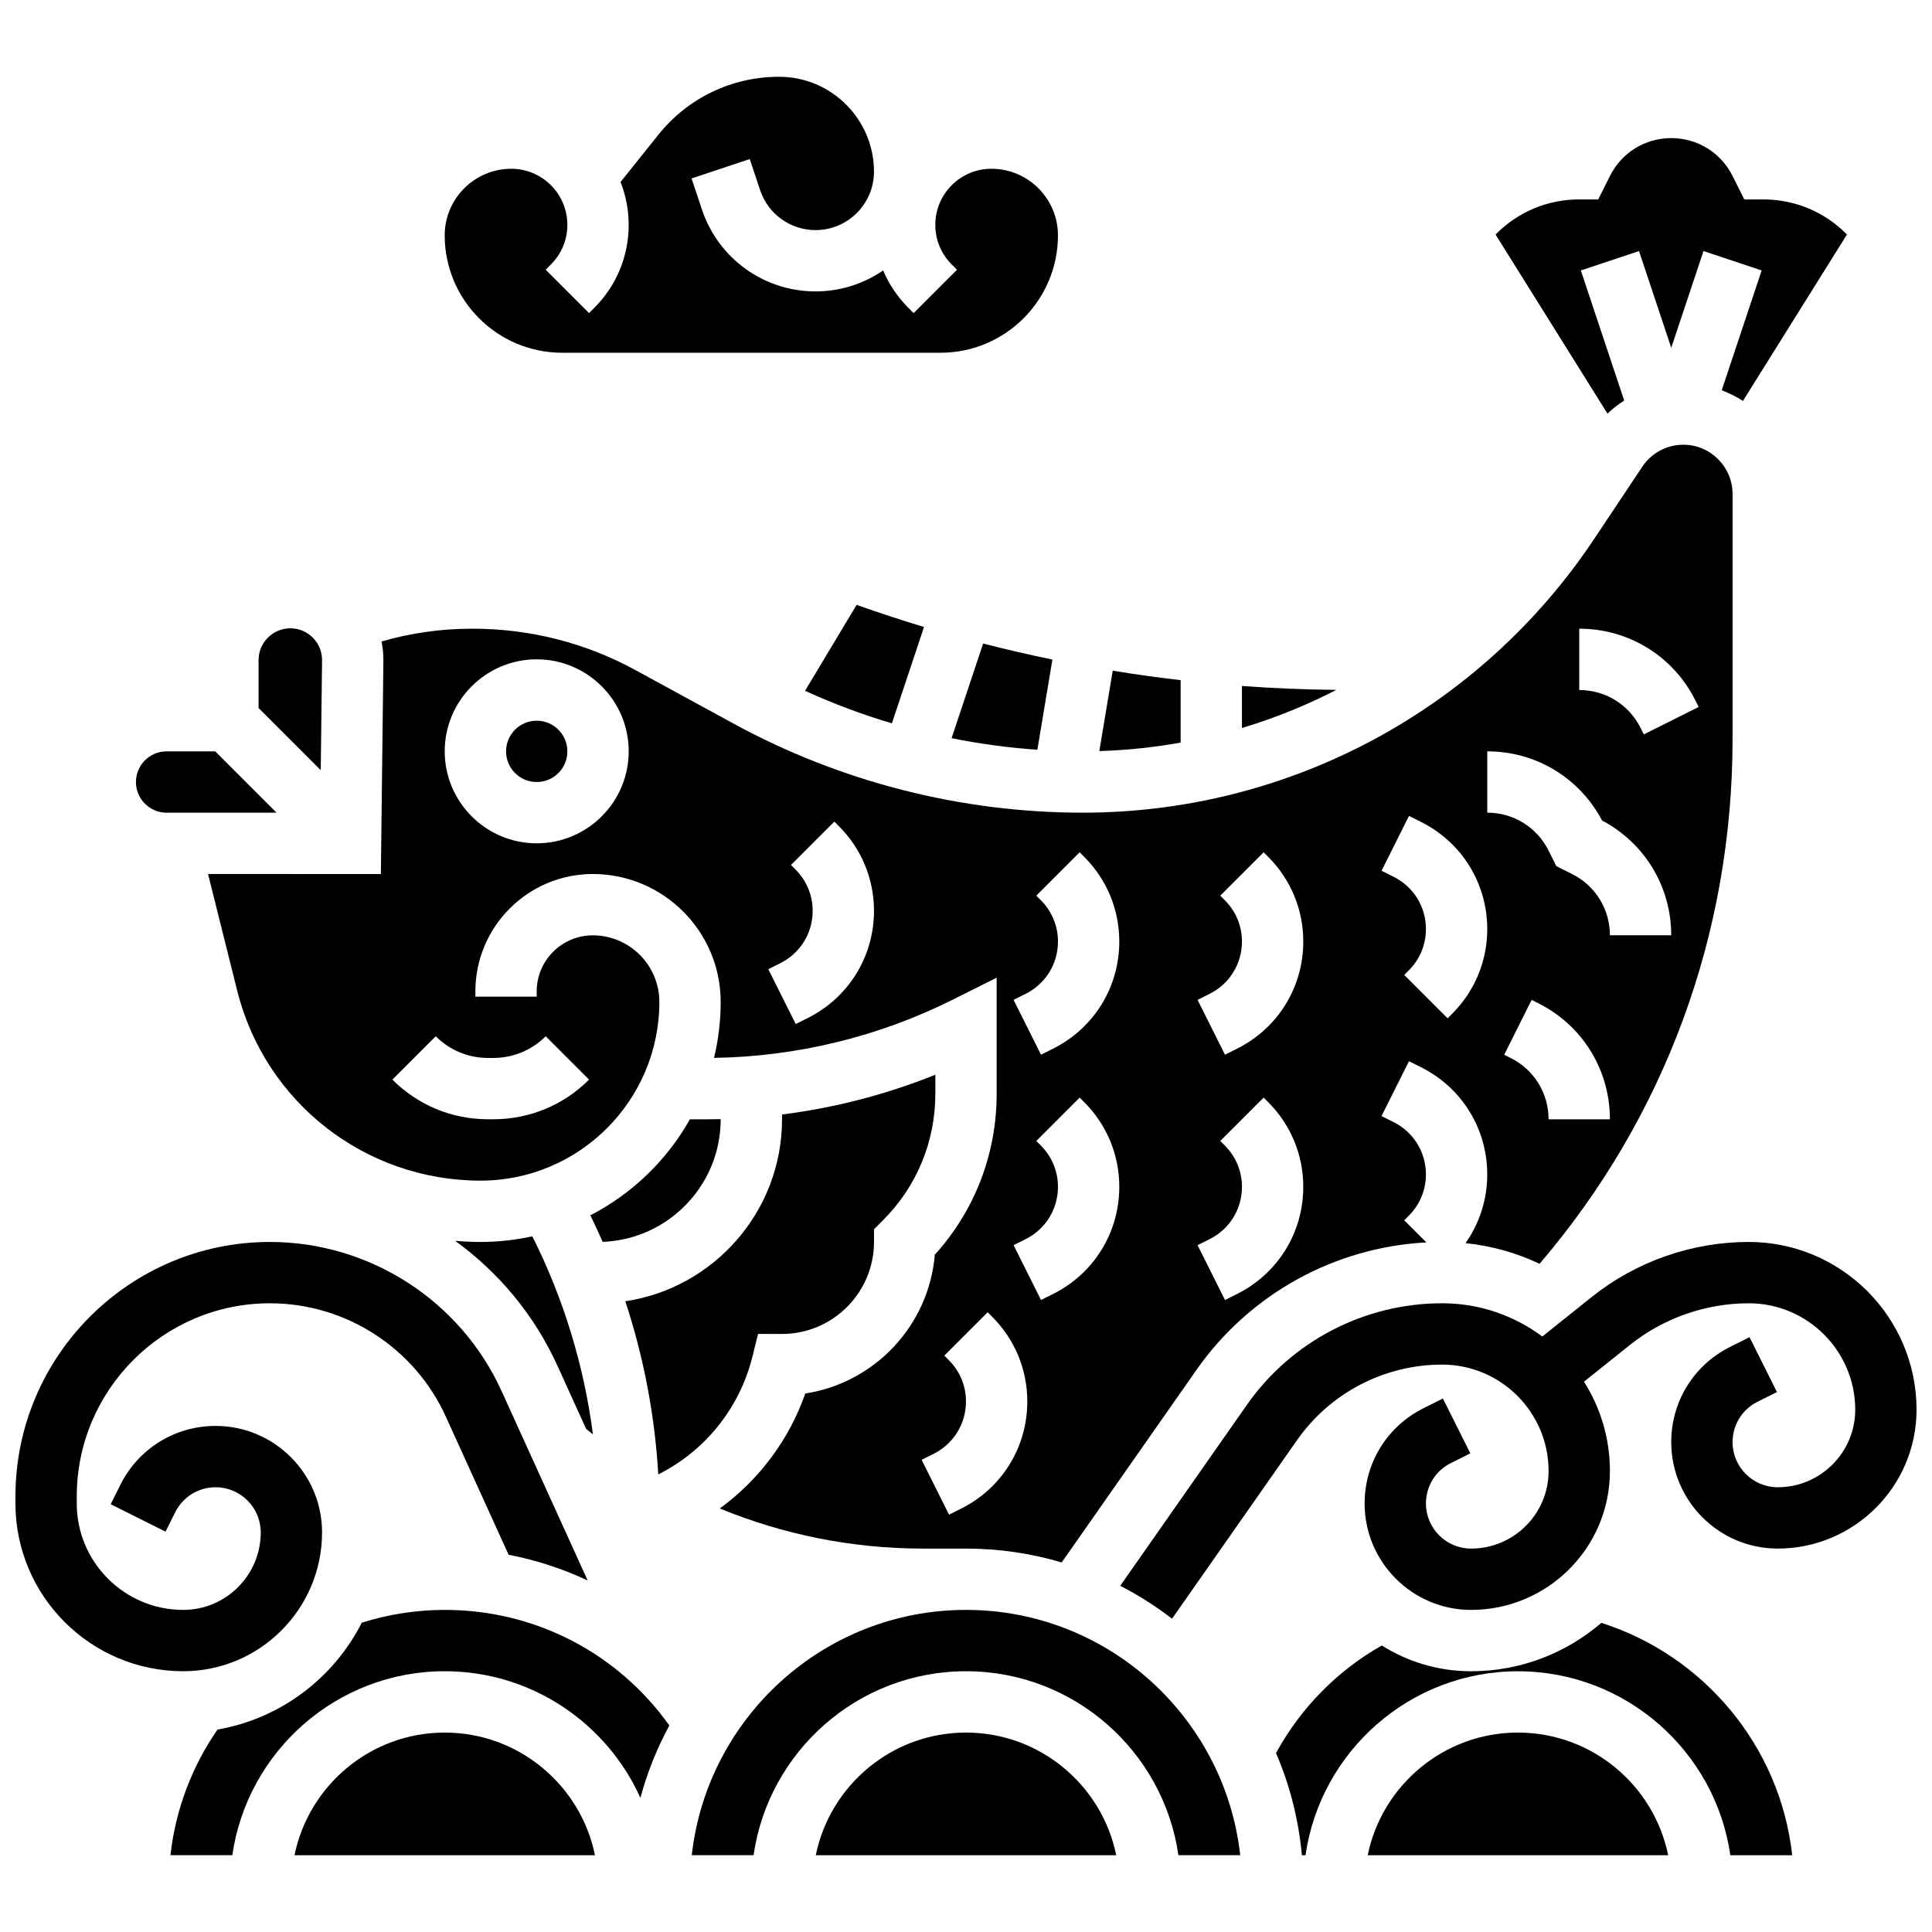
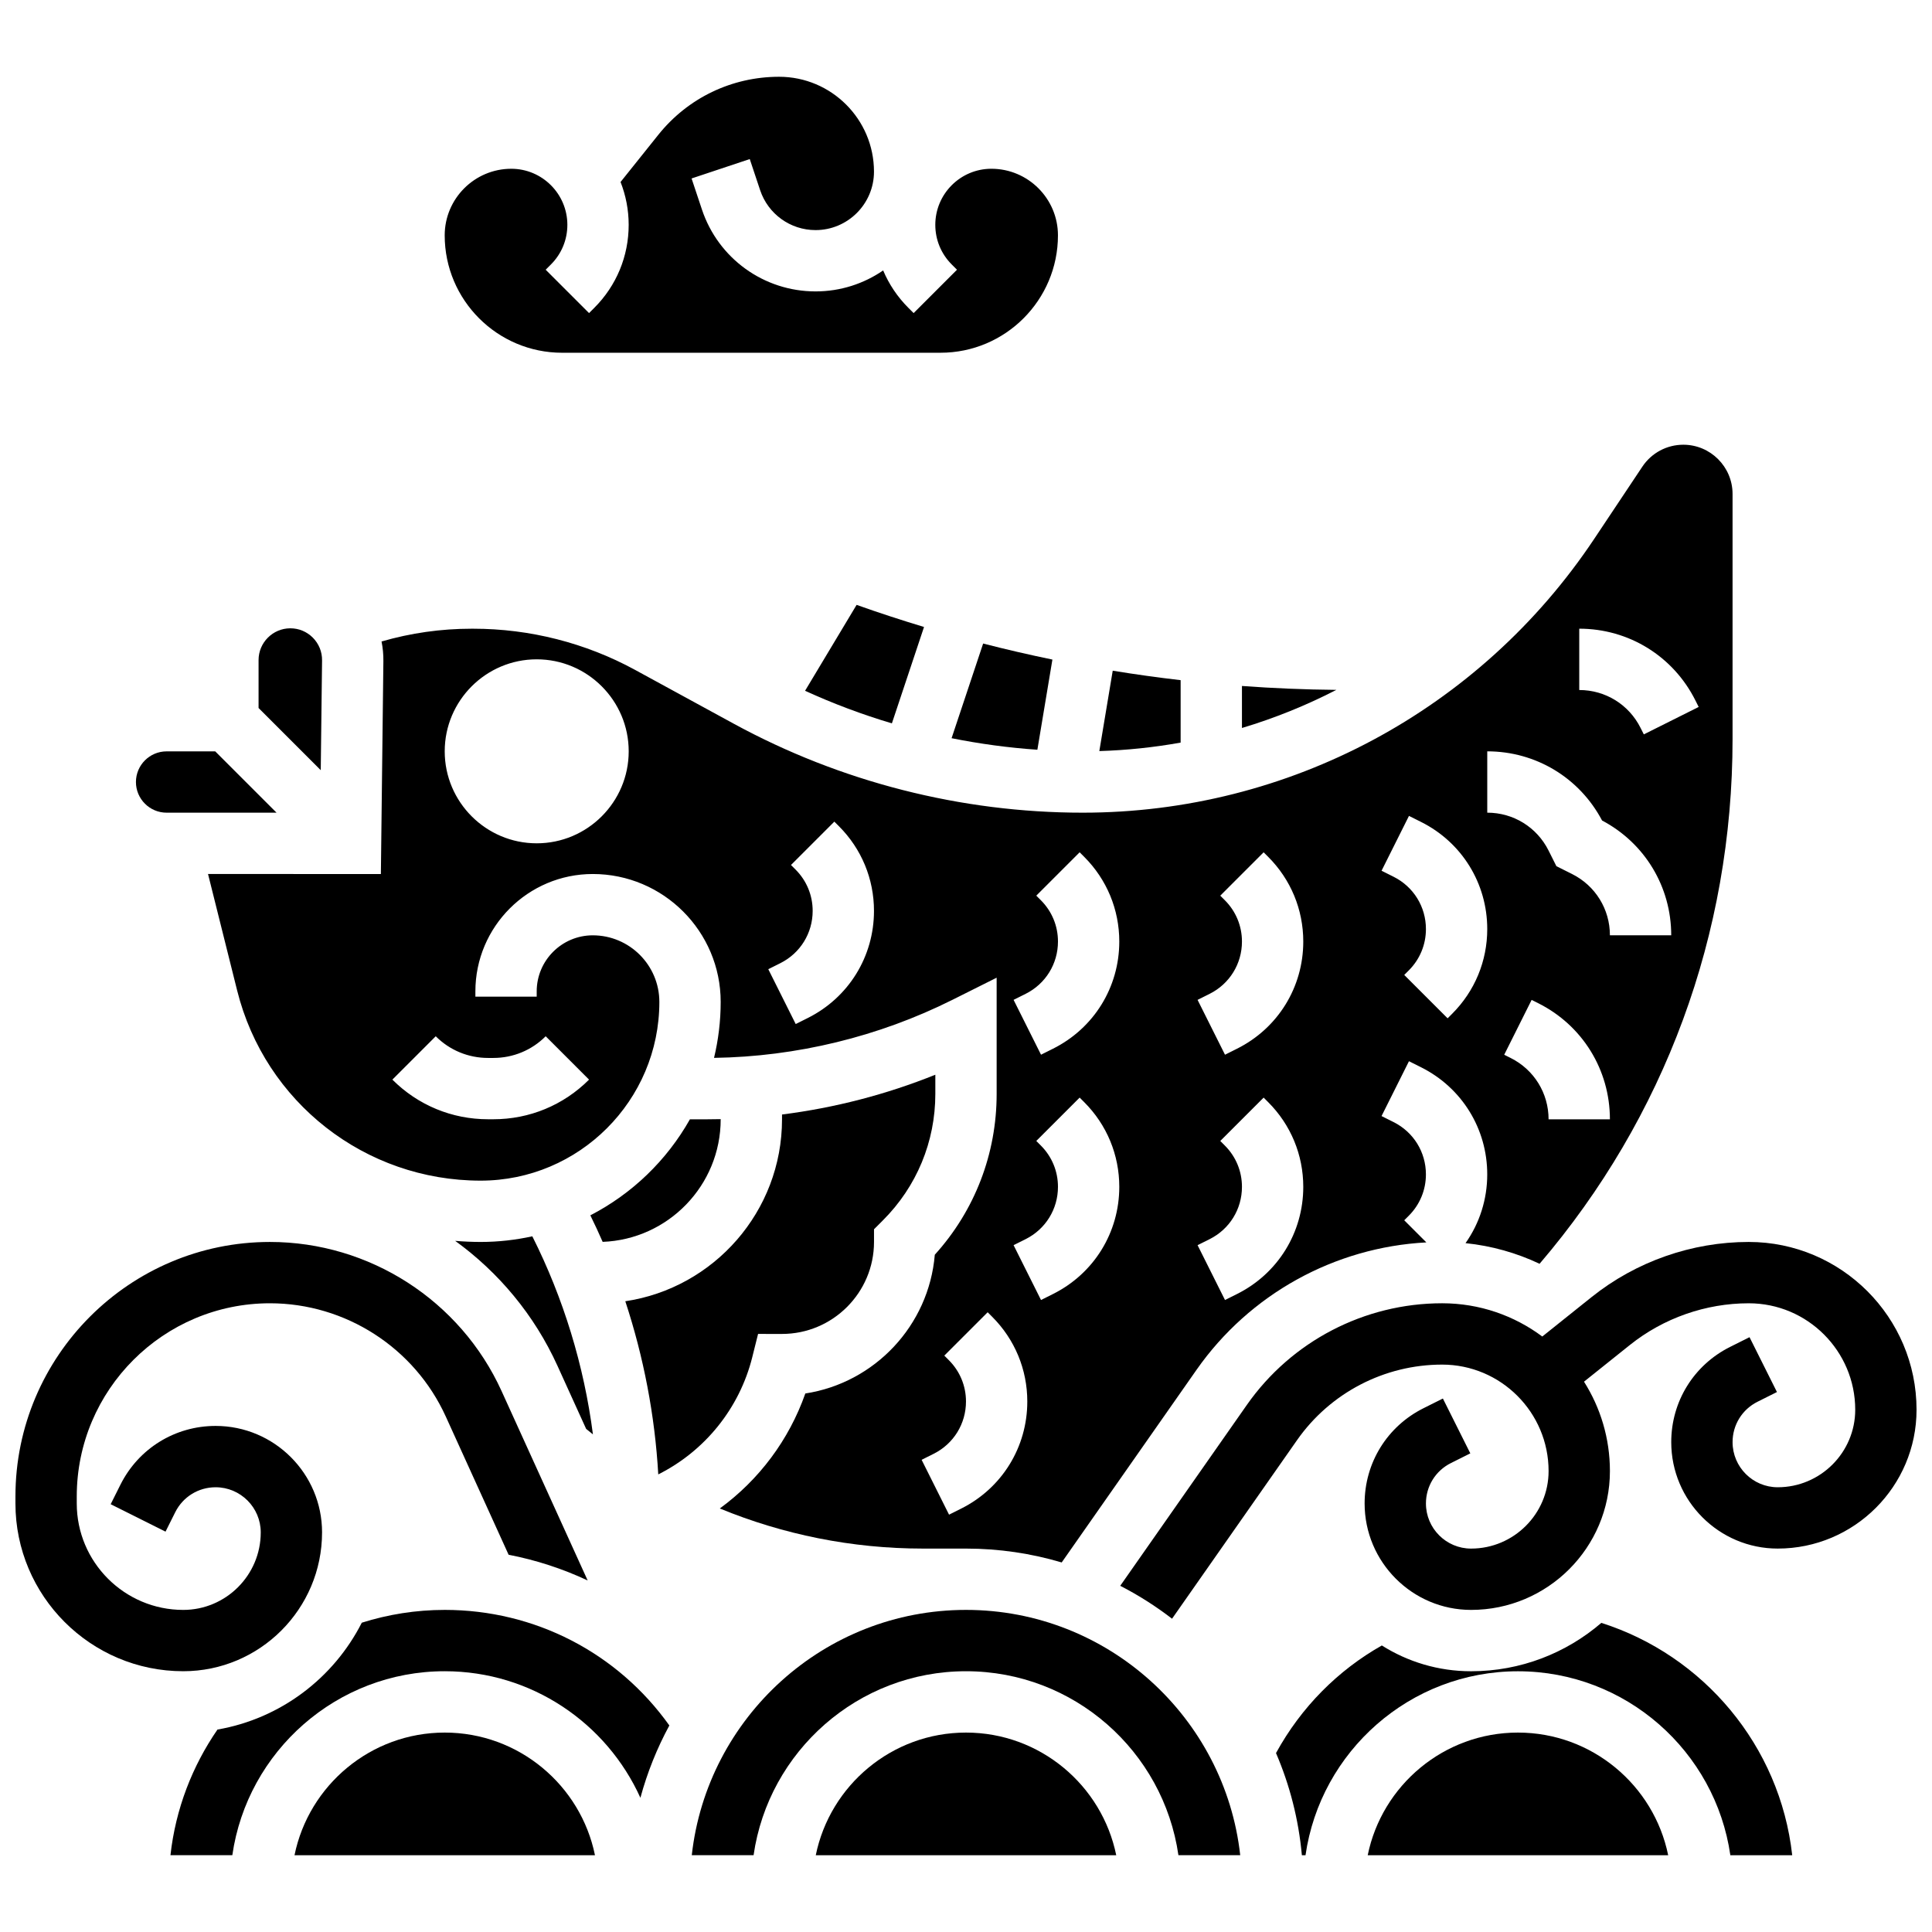
<svg xmlns="http://www.w3.org/2000/svg" width="800px" height="800px" version="1.1" viewBox="144 144 512 512">
  <defs>
    <clipPath id="b">
      <path d="m440 473h211.9v100h-211.9z" />
    </clipPath>
    <clipPath id="a">
-       <path d="m148.09 473h151.91v114h-151.91z" />
+       <path d="m148.09 473h151.91v114h-151.91" />
    </clipPath>
  </defs>
  <g clip-path="url(#b)">
    <path d="m607.44 473.13c-15.086 0-29.879 5.188-41.656 14.613l-13.062 10.449c-7.414-5.531-16.602-8.812-26.539-8.812-20.598 0-39.949 10.074-51.762 26.949l-33.547 47.926c4.848 2.492 9.441 5.414 13.73 8.723l33.129-47.328c8.773-12.531 23.145-20.016 38.445-20.016 15.559 0 28.215 12.656 28.215 28.215 0 11.324-9.215 20.543-20.543 20.543-6.598 0-11.961-5.367-11.961-11.961 0-4.559 2.535-8.66 6.613-10.699l5.148-2.574-7.269-14.535-5.144 2.574c-9.621 4.805-15.598 14.473-15.598 25.23 0 15.559 12.656 28.215 28.215 28.215 20.289 0 36.793-16.504 36.793-36.793 0-8.703-2.523-16.828-6.867-23.691l12.156-9.723c8.906-7.125 20.094-11.051 31.504-11.051 15.559-0.004 28.215 12.656 28.215 28.211 0 11.324-9.215 20.543-20.543 20.543-6.598 0-11.961-5.367-11.961-11.961 0-4.559 2.535-8.66 6.613-10.699l5.148-2.574-7.269-14.535-5.144 2.574c-9.625 4.805-15.602 14.477-15.602 25.23 0 15.559 12.66 28.215 28.215 28.215 20.289 0 36.793-16.504 36.793-36.793 0-24.516-19.949-44.465-44.465-44.465z" />
  </g>
  <g clip-path="url(#a)">
    <path d="m229.35 550.1c0-15.555-12.656-28.215-28.211-28.215-10.754 0-20.426 5.977-25.234 15.598l-2.574 5.148 14.535 7.269 2.574-5.148c2.039-4.078 6.141-6.613 10.699-6.613 6.594 0 11.961 5.367 11.961 11.961 0 11.328-9.215 20.543-20.543 20.543-15.555 0-28.215-12.656-28.215-28.215v-1.855c0-28.227 22.965-51.191 51.191-51.191 20.023 0 38.316 11.781 46.602 30.008l16.652 36.633c7.269 1.406 14.301 3.703 20.949 6.812l-22.805-50.168c-10.914-24.02-35.016-39.535-61.398-39.535-37.188 0-67.441 30.254-67.441 67.441v1.855c0 24.52 19.949 44.465 44.465 44.465 20.289 0 36.793-16.504 36.793-36.793z" />
  </g>
-   <path d="m294.36 343.12c0 4.488-3.637 8.125-8.125 8.125s-8.125-3.637-8.125-8.125c0-4.488 3.637-8.125 8.125-8.125s8.125 3.637 8.125 8.125" />
  <path d="m380.36 335.7 8.516-25.543c-5.988-1.812-11.949-3.754-17.867-5.859l-13.66 22.77c7.465 3.41 15.156 6.293 23.012 8.633z" />
  <path d="m334.99 440.63v-0.047c-1.277 0.031-2.559 0.047-3.836 0.047h-4.32c-6.109 10.844-15.301 19.723-26.387 25.445 1.137 2.32 2.231 4.66 3.262 7.031 17.355-0.652 31.281-14.965 31.281-32.477z" />
  <path d="m456.88 324.25c-6.019-0.695-12.02-1.531-17.996-2.508l-3.551 21.301c7.285-0.219 14.484-0.98 21.547-2.246z" />
-   <path d="m574.43 250.15-11.492-34.48 15.418-5.141 8.543 25.629 8.543-25.629 15.418 5.137-10.586 31.758c1.988 0.738 3.871 1.691 5.629 2.82l27.562-44.098-0.191-0.191c-5.875-5.871-13.688-9.109-21.996-9.109h-5.023l-3.102-6.207c-3.098-6.195-9.324-10.043-16.25-10.043-6.926 0-13.152 3.848-16.25 10.043l-3.109 6.207h-5.019c-8.309 0-16.121 3.234-21.996 9.113l-0.191 0.191 29.66 47.457c1.371-1.301 2.856-2.457 4.434-3.457z" />
  <path d="m473.13 325.79v11.133c8.652-2.594 17.023-5.977 25.012-10.098-8.367-0.078-16.707-0.426-25.012-1.035z" />
  <path d="m396.18 339.63c7.5 1.504 15.094 2.535 22.734 3.059l3.984-23.898c-6.148-1.27-12.266-2.68-18.355-4.25z" />
  <path d="m271.38 473.13c-2.273 0-4.523-0.105-6.754-0.289 11.535 8.355 20.992 19.648 27.105 33.102l7.602 16.727c0.598 0.488 1.191 0.98 1.801 1.457-2.359-18.238-7.801-36.059-16.062-52.492-4.414 0.969-8.992 1.496-13.691 1.496z" />
  <path d="m199.13 375.62 7.719 30.879c7.414 29.664 33.949 50.383 64.527 50.383 26.113-0.004 47.359-21.25 47.359-47.363 0-9.73-7.914-17.648-17.645-17.648-8.191 0-14.859 6.664-14.859 14.855v1.398h-16.25v-1.395c0-17.156 13.953-31.109 31.109-31.109 18.691 0 33.898 15.207 33.898 33.898 0 5.106-0.621 10.066-1.762 14.828 21.828-0.316 43.613-5.602 63.137-15.363l11.758-5.883v30.793c0 15.906-5.797 30.918-16.391 42.625-1.559 18.766-15.926 33.953-34.312 36.77-4.316 12.289-12.273 22.891-22.664 30.473 16.73 6.887 34.953 10.629 53.844 10.629h11.398c8.809 0 17.32 1.289 25.363 3.676l35.734-51.051c14.051-20.07 36.586-32.484 60.906-33.766l-5.863-5.863 1.207-1.207c2.926-2.926 4.539-6.816 4.539-10.953 0-5.906-3.281-11.215-8.562-13.855l-3.199-1.602 7.269-14.535 3.195 1.598c10.824 5.41 17.547 16.289 17.547 28.391 0 6.617-2.019 12.922-5.754 18.223 6.953 0.711 13.559 2.606 19.625 5.469 33.129-38.723 51.141-87.328 51.141-139.07v-64.941c0-7.191-5.856-13.047-13.047-13.047-4.371 0-8.43 2.172-10.855 5.809l-12.762 19.145c-30.281 45.418-80.945 72.543-135.53 72.559-32.238 0-64.234-8.16-92.535-23.598l-26.141-14.258c-13.07-7.129-27.879-10.898-42.824-10.898h-0.516c-8.082 0-16.082 1.137-23.824 3.383 0.34 1.695 0.512 3.441 0.488 5.215l-0.664 56.41zm355.26 65.008c0-6.926-3.848-13.152-10.043-16.25l-1.715-0.859 7.269-14.535 1.715 0.859c11.734 5.863 19.027 17.66 19.027 30.785zm8.129-130.02c13.125 0 24.922 7.293 30.789 19.027l0.859 1.715-14.535 7.269-0.863-1.715c-3.098-6.195-9.324-10.043-16.25-10.043zm-24.379 32.504c12.859 0 24.445 7 30.426 18.328 11.328 5.981 18.328 17.566 18.328 30.426h-16.25c0-6.926-3.848-13.152-10.043-16.25l-4.141-2.07-2.07-4.137c-3.098-6.195-9.324-10.043-16.25-10.043zm-20.746 17.109 3.195 1.598c10.824 5.41 17.547 16.289 17.547 28.391 0 8.48-3.301 16.449-9.297 22.445l-1.207 1.207-11.492-11.492 1.207-1.207c2.926-2.926 4.539-6.816 4.539-10.953 0-5.906-3.281-11.215-8.562-13.855l-3.199-1.602zm-52.824 47.156c5.281-2.641 8.562-7.949 8.562-13.855 0-4.137-1.609-8.027-4.539-10.953l-1.207-1.207 11.492-11.492 1.207 1.207c5.992 5.996 9.297 13.965 9.297 22.445 0 12.102-6.723 22.98-17.547 28.391l-3.195 1.598-7.269-14.535zm0 65.008c5.281-2.641 8.562-7.949 8.562-13.855 0-4.137-1.609-8.027-4.539-10.953l-1.207-1.207 11.492-11.492 1.207 1.207c5.992 5.996 9.297 13.965 9.297 22.445 0 12.102-6.723 22.98-17.547 28.391l-3.195 1.598-7.269-14.535zm-65.867 71.418-3.195 1.598-7.269-14.535 3.195-1.598c5.281-2.641 8.562-7.949 8.562-13.855 0-4.137-1.609-8.027-4.539-10.953l-1.207-1.207 11.492-11.492 1.207 1.207c5.992 5.996 9.297 13.965 9.297 22.445 0.004 12.102-6.719 22.98-17.543 28.391zm17.109-136.43c5.281-2.641 8.562-7.949 8.562-13.855 0-4.137-1.609-8.027-4.539-10.953l-1.207-1.207 11.492-11.492 1.207 1.207c5.992 5.996 9.297 13.965 9.297 22.445 0 12.102-6.723 22.98-17.547 28.391l-3.195 1.598-7.269-14.535zm0 65.008c5.281-2.641 8.562-7.949 8.562-13.855 0-4.137-1.609-8.027-4.539-10.953l-1.207-1.207 11.492-11.492 1.207 1.207c5.992 5.996 9.297 13.965 9.297 22.445 0 12.102-6.723 22.98-17.547 28.391l-3.195 1.598-7.269-14.535zm-65.008-73.133c5.281-2.641 8.562-7.949 8.562-13.855 0-4.137-1.609-8.027-4.539-10.953l-1.207-1.207 11.492-11.492 1.207 1.207c5.992 5.996 9.297 13.965 9.297 22.445 0 12.102-6.723 22.98-17.547 28.391l-3.195 1.598-7.269-14.535zm-64.57-80.52c13.441 0 24.379 10.938 24.379 24.379 0 13.441-10.938 24.379-24.379 24.379s-24.379-10.938-24.379-24.379c0-13.441 10.938-24.379 24.379-24.379zm-26.758 99.891c3.703 3.707 8.629 5.746 13.871 5.746h1.395c5.238 0 10.168-2.039 13.871-5.746l11.492 11.492c-6.773 6.773-15.781 10.504-25.363 10.504h-1.395c-9.582 0-18.59-3.731-25.363-10.504z" />
  <path d="m400 603.15c-19.621 0-36.039 13.98-39.812 32.504h79.625c-3.777-18.523-20.191-32.504-39.812-32.504z" />
  <path d="m400 570.64c-37.578 0-68.613 28.492-72.672 65.008h16.379c3.957-27.527 27.688-48.754 56.293-48.754s52.336 21.227 56.293 48.754h16.379c-4.059-36.516-35.094-65.008-72.672-65.008z" />
  <path d="m568.37 574.08c-9.285 7.981-21.344 12.82-34.52 12.82-8.688 0-16.793-2.508-23.648-6.832-11.609 6.562-21.363 16.312-28.047 28.512 3.629 8.438 5.992 17.547 6.856 27.078h0.965c3.957-27.527 27.688-48.754 56.293-48.754s52.336 21.227 56.293 48.754h16.395c-3.231-29.035-23.523-52.977-50.586-61.578z" />
  <path d="m546.27 603.15c-19.621 0-36.039 13.98-39.812 32.504h79.625c-3.773-18.523-20.191-32.504-39.812-32.504z" />
  <path d="m261.86 570.64c-7.66 0-15.039 1.203-21.984 3.394-7.449 14.668-21.512 25.422-38.242 28.316-6.676 9.68-11.098 21.031-12.461 33.297h16.395c3.957-27.527 27.688-48.754 56.293-48.754 23.051 0 42.926 13.789 51.852 33.543 1.824-6.734 4.41-13.16 7.672-19.168-13.734-19.266-35.648-30.629-59.523-30.629z" />
  <path d="m261.86 603.15c-19.621 0-36.035 13.98-39.812 32.504h79.625c-3.773-18.523-20.191-32.504-39.812-32.504z" />
  <path d="m343.36 503.66 1.539-6.156 6.344 0.004c13.441 0 24.379-10.938 24.379-24.379v-3.363l2.379-2.383c8.945-8.945 13.871-20.84 13.871-33.488v-5.082c-13.008 5.242-26.711 8.789-40.629 10.543v1.27c0 24.43-18.062 44.715-41.531 48.219 4.879 14.832 7.84 30.289 8.734 45.887 12.355-6.199 21.523-17.508 24.914-31.07z" />
  <path d="m188.15 359.37h29.137l-16.25-16.25h-12.887c-4.481 0-8.125 3.644-8.125 8.125 0 4.481 3.644 8.125 8.125 8.125z" />
  <path d="m229.35 319.02c0.027-2.277-0.844-4.422-2.449-6.035-1.59-1.602-3.707-2.477-5.961-2.477h-0.059c-4.606 0.031-8.359 3.805-8.359 8.414v12.707l16.48 16.48z" />
  <path d="m292.96 237.48h100.3c17.156 0 31.109-13.957 31.109-31.109 0-9.73-7.914-17.648-17.645-17.648-8.191 0-14.859 6.668-14.859 14.859 0 3.969 1.547 7.699 4.352 10.504l1.395 1.395-11.492 11.492-1.395-1.395c-2.891-2.891-5.137-6.254-6.68-9.91-5.102 3.504-11.273 5.559-17.914 5.559-13.684 0-25.781-8.723-30.109-21.699l-2.746-8.234 15.418-5.141 2.746 8.234c2.109 6.332 8.016 10.59 14.691 10.59 8.539 0 15.484-6.949 15.484-15.484 0-13.867-11.281-25.148-25.145-25.148-12.523 0-24.191 5.609-32.016 15.387l-10 12.5c1.383 3.519 2.152 7.344 2.152 11.348 0 8.312-3.234 16.121-9.109 21.996l-1.395 1.395-11.492-11.492 1.395-1.395c2.805-2.805 4.352-6.539 4.352-10.504-0.004-8.188-6.668-14.855-14.859-14.855-9.73 0-17.648 7.918-17.648 17.645 0 17.156 13.957 31.113 31.109 31.113z" />
</svg>